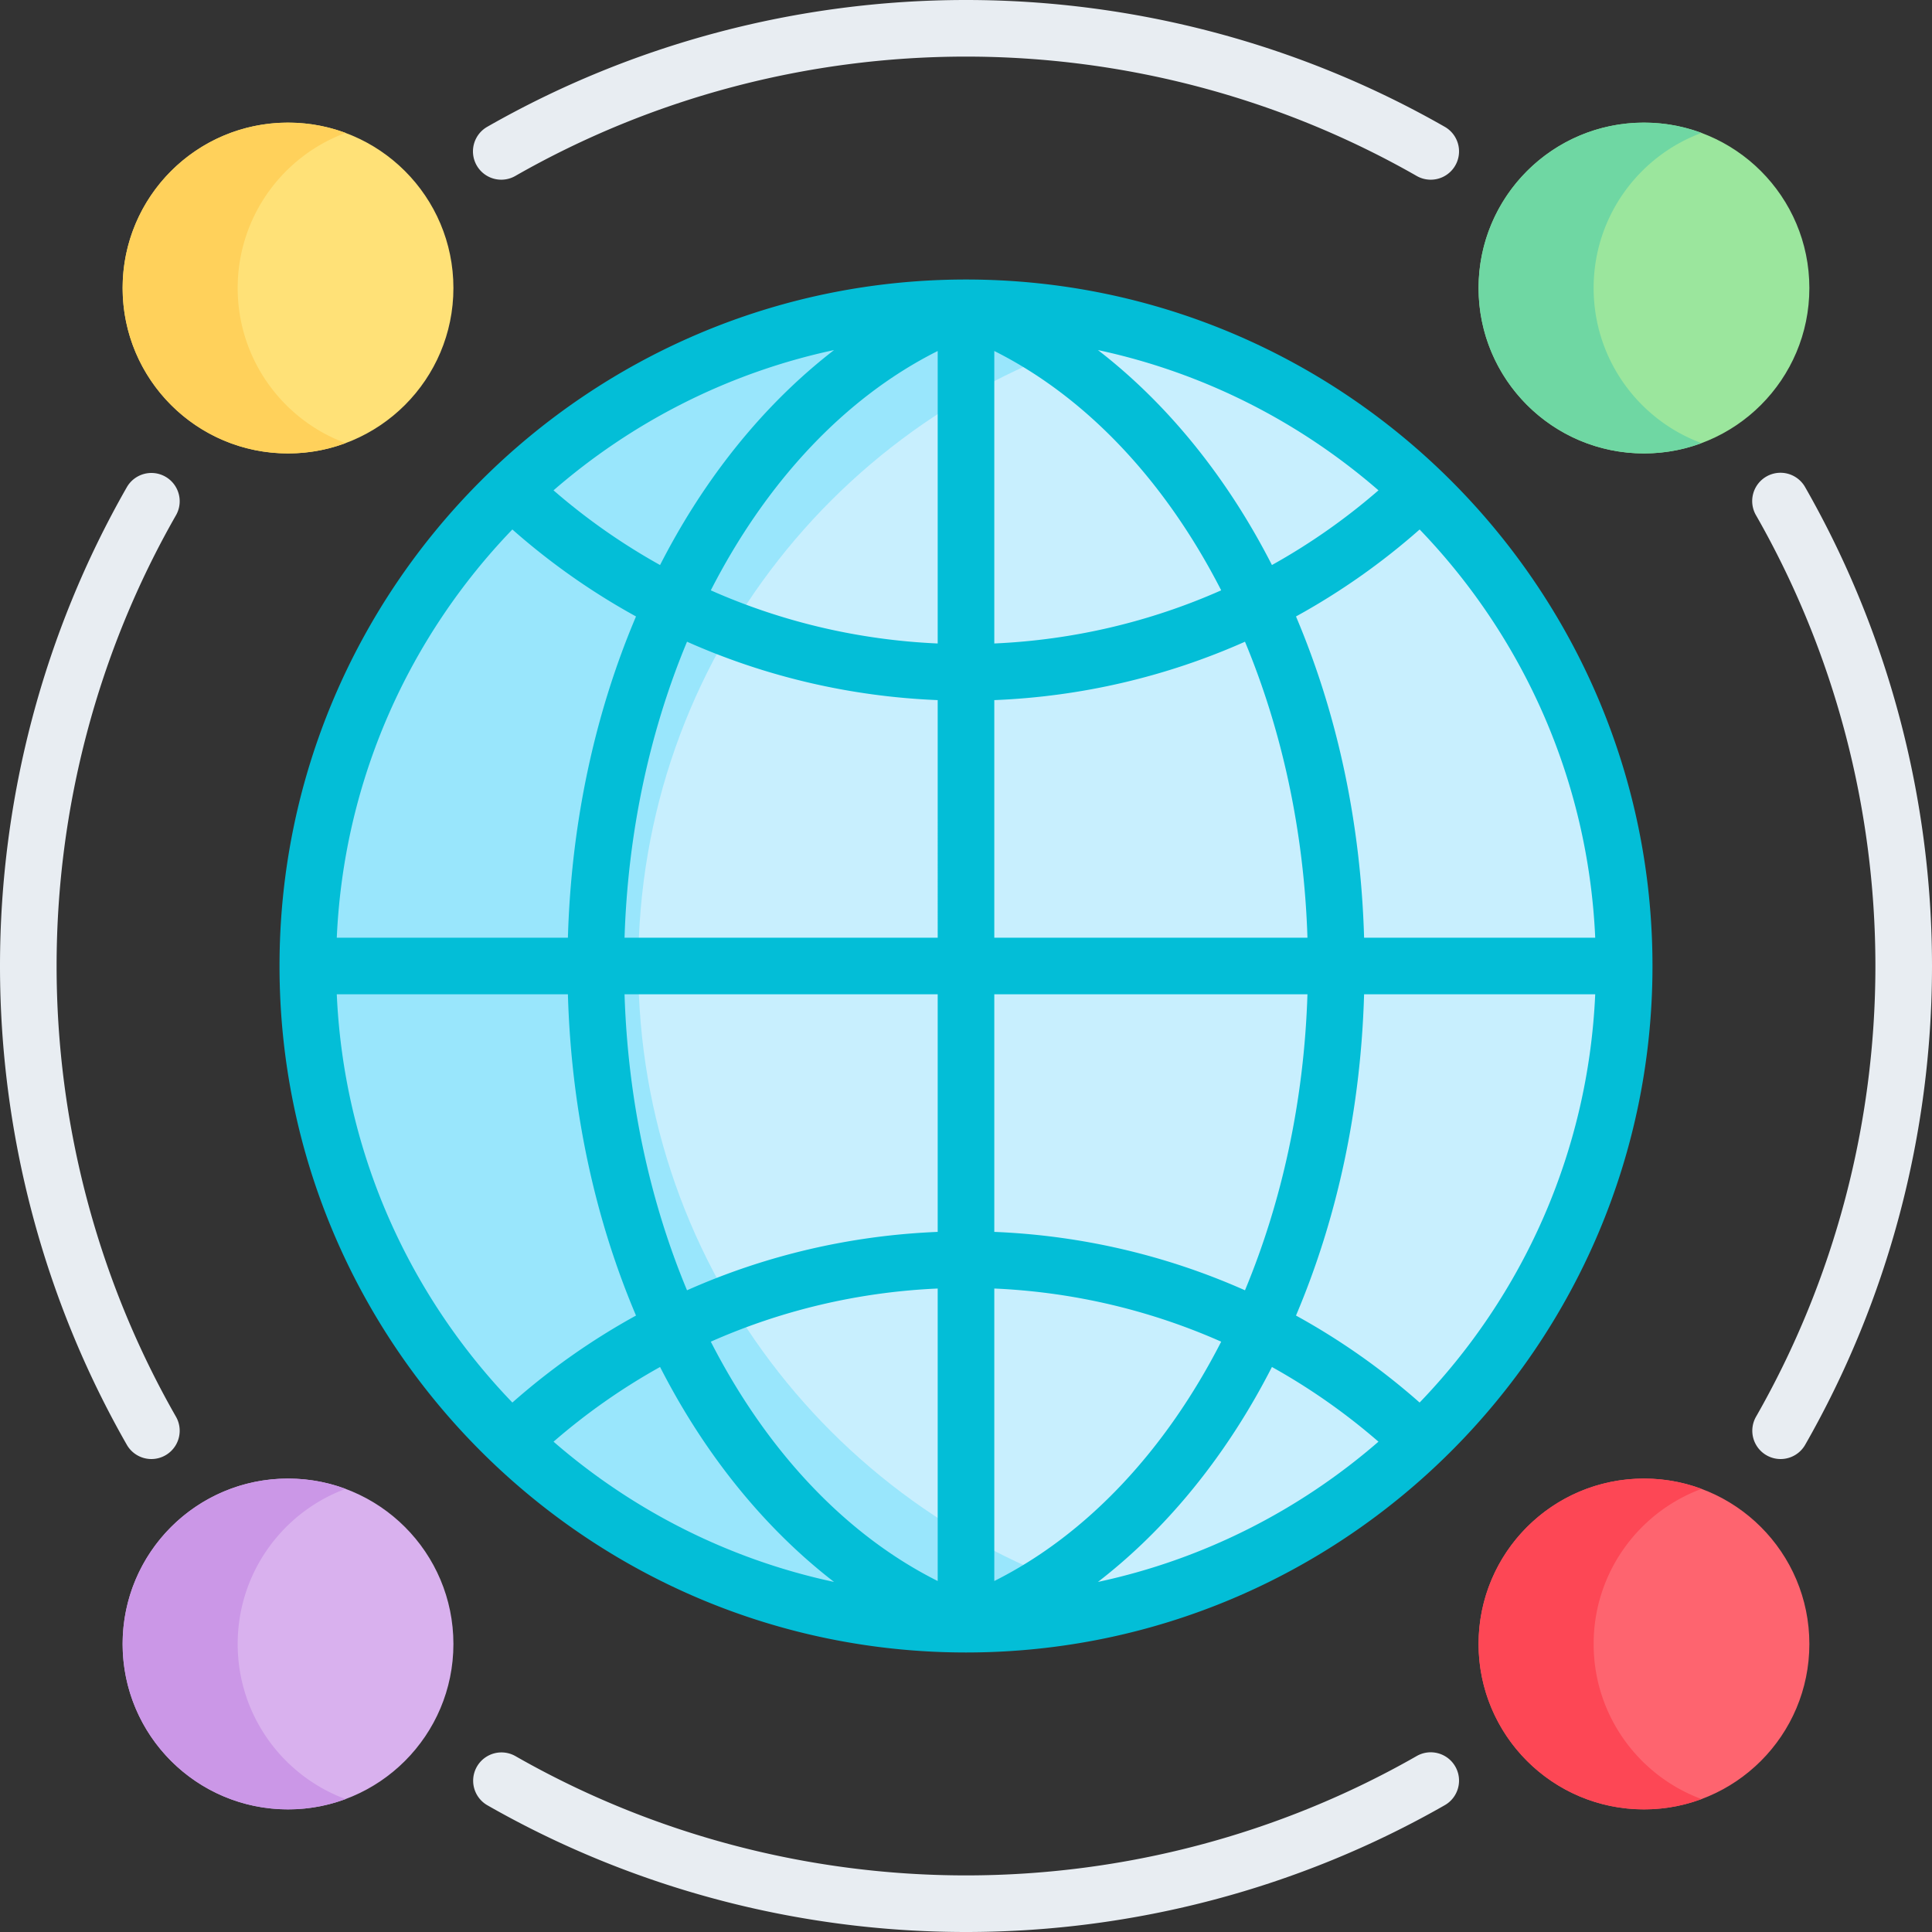
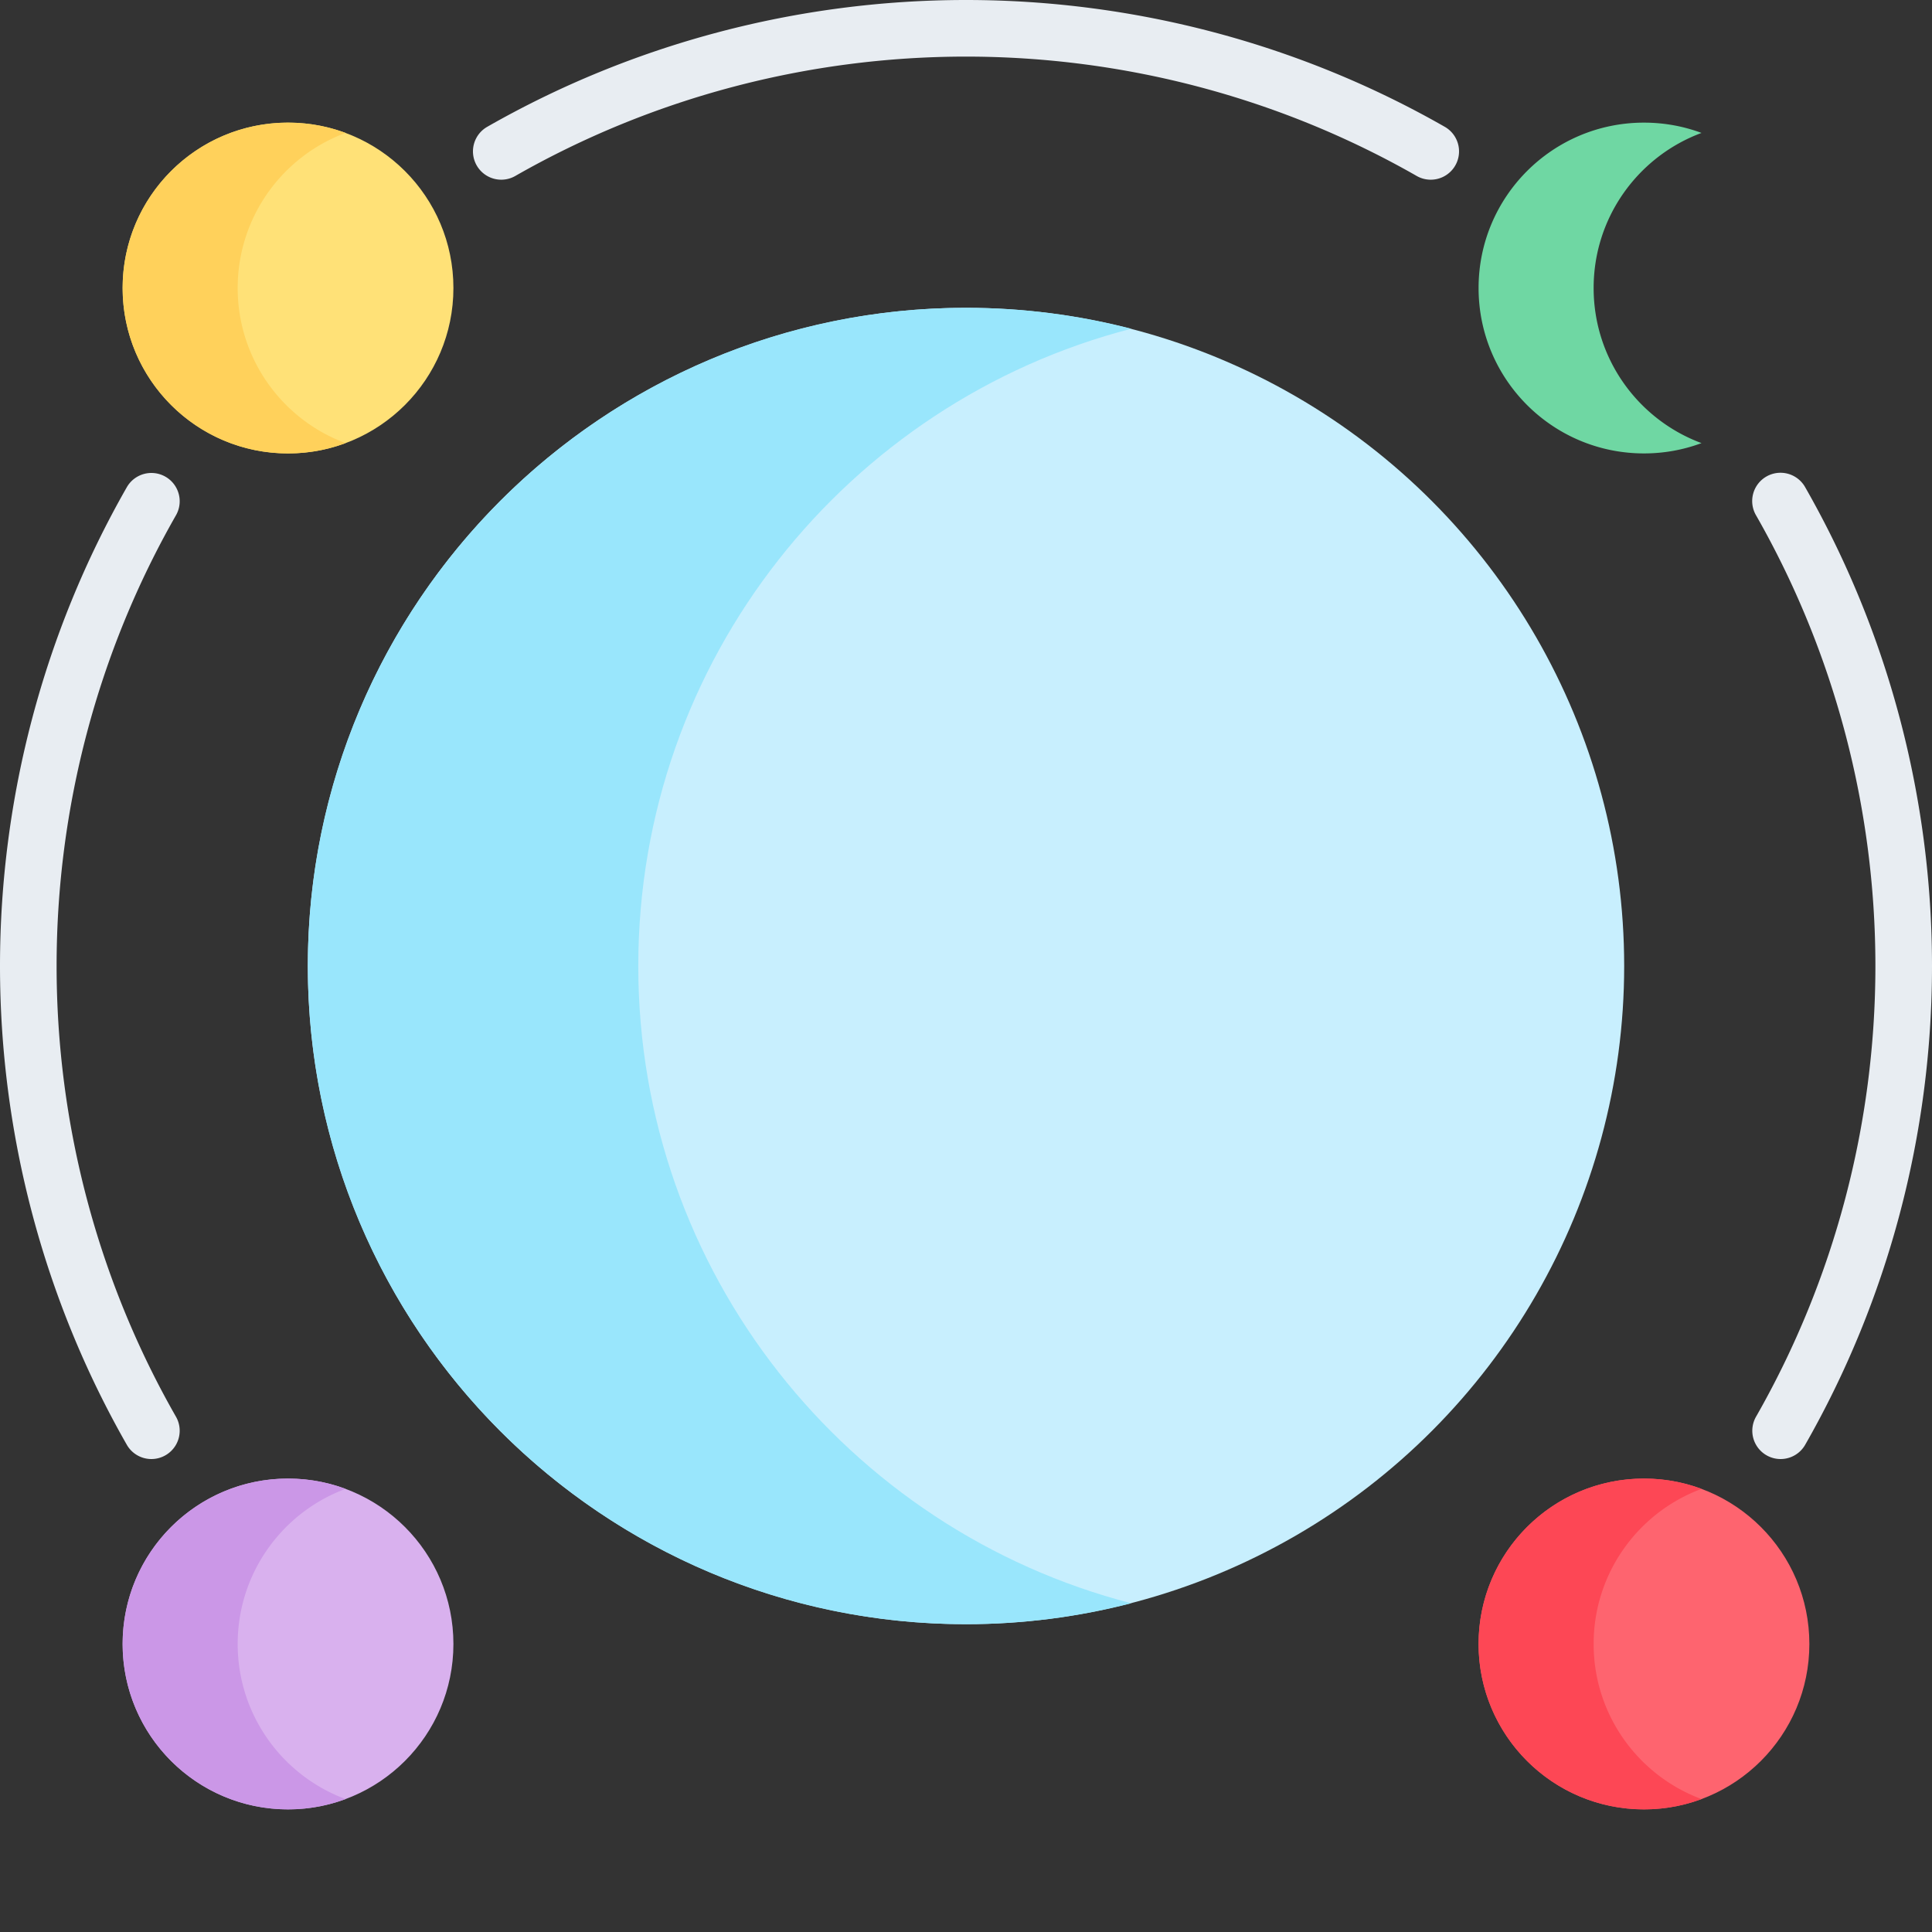
<svg xmlns="http://www.w3.org/2000/svg" version="1.1" width="512" height="512" x="0" y="0" viewBox="0 0 512 512" style="enable-background:new 0 0 512 512" xml:space="preserve" class="">
  <rect x="0" y="0" width="512" height="512" fill="#333333" stroke="none" />
  <g>
    <g fill="#E8EDF2">
      <path d="M471.873 386.661a7.5 7.5 0 0 1-6.504-11.223C486.062 339.237 497 297.936 497 256s-10.938-83.237-31.631-119.438a7.5 7.5 0 1 1 13.022-7.444C500.378 167.582 512 211.457 512 256s-11.622 88.418-33.609 126.882a7.497 7.497 0 0 1-6.518 3.779zM40.127 386.661a7.497 7.497 0 0 1-6.518-3.779C11.622 344.418 0 300.543 0 256s11.622-88.418 33.609-126.882a7.499 7.499 0 0 1 10.233-2.789 7.5 7.5 0 0 1 2.789 10.233C25.938 172.763 15 214.064 15 256s10.938 83.237 31.631 119.438a7.5 7.5 0 0 1-6.504 11.223zM379.153 47.621a7.466 7.466 0 0 1-3.715-.99C339.237 25.938 297.936 15 256 15s-83.237 10.938-119.438 31.631a7.499 7.499 0 0 1-10.233-2.789 7.5 7.5 0 0 1 2.789-10.233C167.583 11.622 211.458 0 256 0s88.417 11.622 126.882 33.609a7.5 7.5 0 0 1-3.729 14.012z" fill="#E8EDF2" data-original="#e8edf2" />
    </g>
    <circle cx="256" cy="256" r="174.425" fill="#C8EFFE" data-original="#c8effe" class="" />
    <path fill="#99E6FC" d="M299.792 424.881c-13.993 3.621-28.674 5.548-43.8 5.548-96.325 0-174.417-78.092-174.417-174.429S159.667 81.571 255.992 81.571c15.126 0 29.807 1.927 43.8 5.548-75.149 19.424-130.64 87.67-130.64 168.881s55.491 149.457 130.64 168.881z" data-original="#99e6fc" class="" />
-     <path fill="#03BED7" d="M437.925 256c0-100.312-81.609-181.923-181.921-181.925h-.008C155.684 74.077 74.075 155.688 74.075 256c0 100.311 81.607 181.921 181.918 181.925h.016c100.309-.004 181.916-81.614 181.916-181.925zM263.5 341.472c20.976.928 41.31 5.744 60.128 14.086-14.601 28.546-35.39 51.035-60.128 63.424zm0-15.009V263.5h82.988c-.889 28.161-6.758 54.934-16.556 78.44-20.774-9.243-43.249-14.536-66.432-15.477zm0-77.963v-62.963c23.182-.94 45.657-6.233 66.432-15.475 9.798 23.506 15.667 50.278 16.556 78.438zm0-77.972v-77.51c24.739 12.389 45.528 34.879 60.129 63.425-18.819 8.342-39.154 13.158-60.129 14.085zm69.282-28.737c-11.363-19.898-25.679-36.572-41.817-49.021 28.016 5.995 53.45 19.032 74.345 37.174a166.89 166.89 0 0 1-28.233 19.794 200.595 200.595 0 0 0-4.295-7.947zm-157.859 7.948a166.89 166.89 0 0 1-28.233-19.794c20.894-18.143 46.329-31.179 74.345-37.174-16.138 12.449-30.454 29.123-41.817 49.021a199.199 199.199 0 0 0-4.295 7.947zm73.577-56.72v77.51c-20.975-.928-41.31-5.744-60.129-14.084 14.601-28.547 35.39-51.038 60.129-63.426zm0 92.518V248.5h-82.988c.889-28.161 6.757-54.932 16.556-78.438 20.775 9.242 43.25 14.534 66.432 15.475zm0 77.963v62.963c-23.183.941-45.658 6.234-66.432 15.477-9.799-23.506-15.668-50.279-16.556-78.44zm0 77.972v77.51c-24.738-12.389-45.527-34.878-60.128-63.424 18.818-8.342 39.152-13.159 60.128-14.086zm-69.282 28.737c11.363 19.898 25.679 36.572 41.817 49.021-28.013-5.995-53.446-19.029-74.339-37.169a166.83 166.83 0 0 1 28.229-19.796 200.437 200.437 0 0 0 4.293 7.944zm153.564 0a199.777 199.777 0 0 0 4.293-7.945 166.928 166.928 0 0 1 28.229 19.796c-20.893 18.14-46.326 31.175-74.339 37.169 16.139-12.448 30.454-29.123 41.817-49.02zm10.668-21.574c11.017-25.959 17.175-54.89 18.048-85.135h61.25c-1.863 41.908-19.246 79.844-46.534 108.189a181.903 181.903 0 0 0-32.764-23.054zM422.749 248.5h-61.25c-.873-30.244-7.031-59.174-18.047-85.133a181.957 181.957 0 0 0 32.769-23.051c27.284 28.345 44.665 66.279 46.528 108.184zM135.78 140.316a181.957 181.957 0 0 0 32.769 23.051c-11.016 25.959-17.174 54.889-18.047 85.133h-61.25c1.862-41.905 19.243-79.839 46.528-108.184zM89.251 263.5h61.25c.873 30.245 7.031 59.176 18.048 85.135a181.895 181.895 0 0 0-32.765 23.054c-27.286-28.345-44.67-66.281-46.533-108.189z" data-original="#03bed7" class="" />
-     <circle cx="435.67" cy="76.33" r="43.83" fill="#9BE69D" data-original="#9be69d" />
    <path fill="#6FD7A3" d="M450.92 117.43a43.548 43.548 0 0 1-15.25 2.73c-24.21 0-43.83-19.62-43.83-43.83s19.62-43.83 43.83-43.83c5.37 0 10.5.96 15.25 2.73-16.69 6.18-28.59 22.25-28.59 41.1s11.9 34.92 28.59 41.1z" data-original="#6fd7a3" class="" />
    <circle cx="76.33" cy="76.33" r="43.83" fill="#FFE177" data-original="#ffe177" />
    <path fill="#FFD15B" d="M91.58 117.43a43.548 43.548 0 0 1-15.25 2.73c-24.21 0-43.83-19.62-43.83-43.83S52.12 32.5 76.33 32.5c5.37 0 10.5.96 15.25 2.73-16.69 6.18-28.59 22.25-28.59 41.1s11.9 34.92 28.59 41.1z" data-original="#ffd15b" />
    <circle cx="435.67" cy="435.67" r="43.83" fill="#FE646F" data-original="#fe646f" />
    <path fill="#FD4755" d="M450.92 476.77a43.548 43.548 0 0 1-15.25 2.73c-24.21 0-43.83-19.62-43.83-43.83s19.62-43.83 43.83-43.83c5.37 0 10.5.96 15.25 2.73-16.69 6.18-28.59 22.25-28.59 41.1s11.9 34.92 28.59 41.1z" data-original="#fd4755" />
    <circle cx="76.33" cy="435.67" r="43.83" fill="#D9B1EE" data-original="#d9b1ee" />
    <path fill="#CB97E7" d="M91.58 476.77a43.548 43.548 0 0 1-15.25 2.73c-24.21 0-43.83-19.62-43.83-43.83s19.62-43.83 43.83-43.83c5.37 0 10.5.96 15.25 2.73-16.69 6.18-28.59 22.25-28.59 41.1s11.9 34.92 28.59 41.1z" data-original="#cb97e7" />
-     <path fill="#E8EDF2" d="M256 512c-44.542 0-88.417-11.622-126.882-33.609a7.5 7.5 0 0 1 7.444-13.022C172.763 486.062 214.064 497 256 497s83.237-10.938 119.438-31.631c3.596-2.056 8.177-.807 10.233 2.789s.807 8.178-2.789 10.233C344.417 500.378 300.542 512 256 512z" data-original="#e8edf2" />
  </g>
</svg>